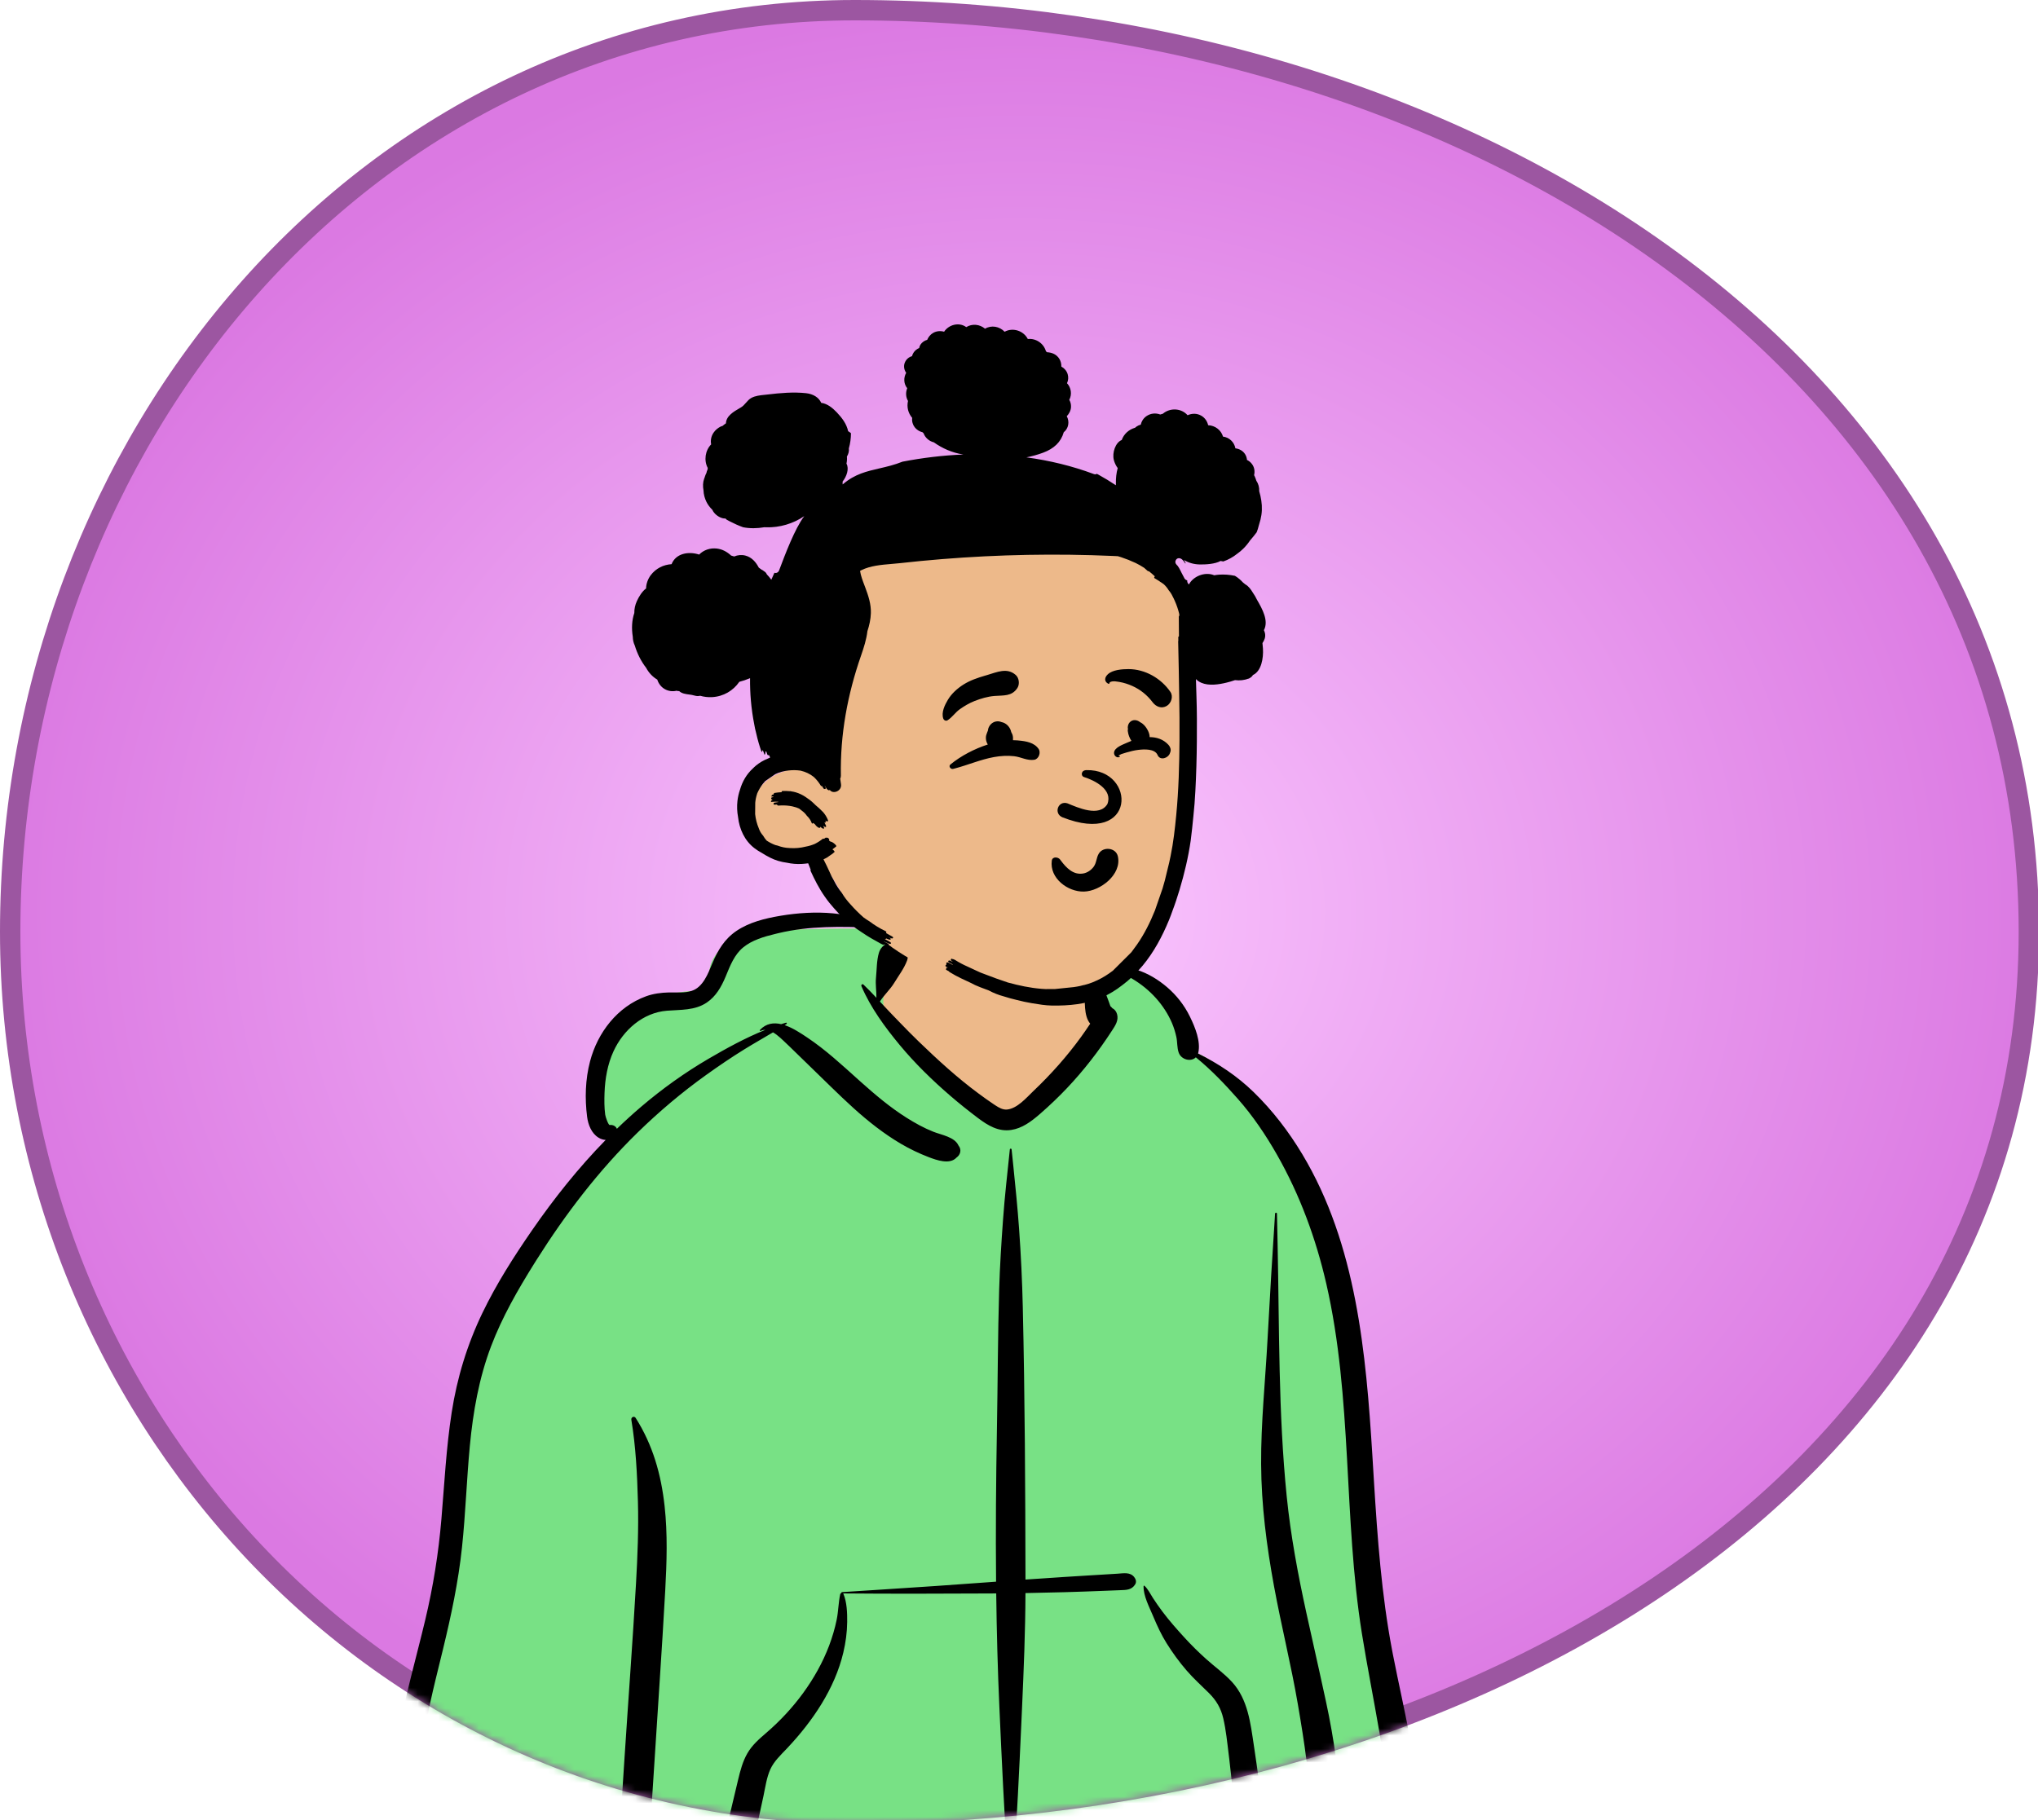
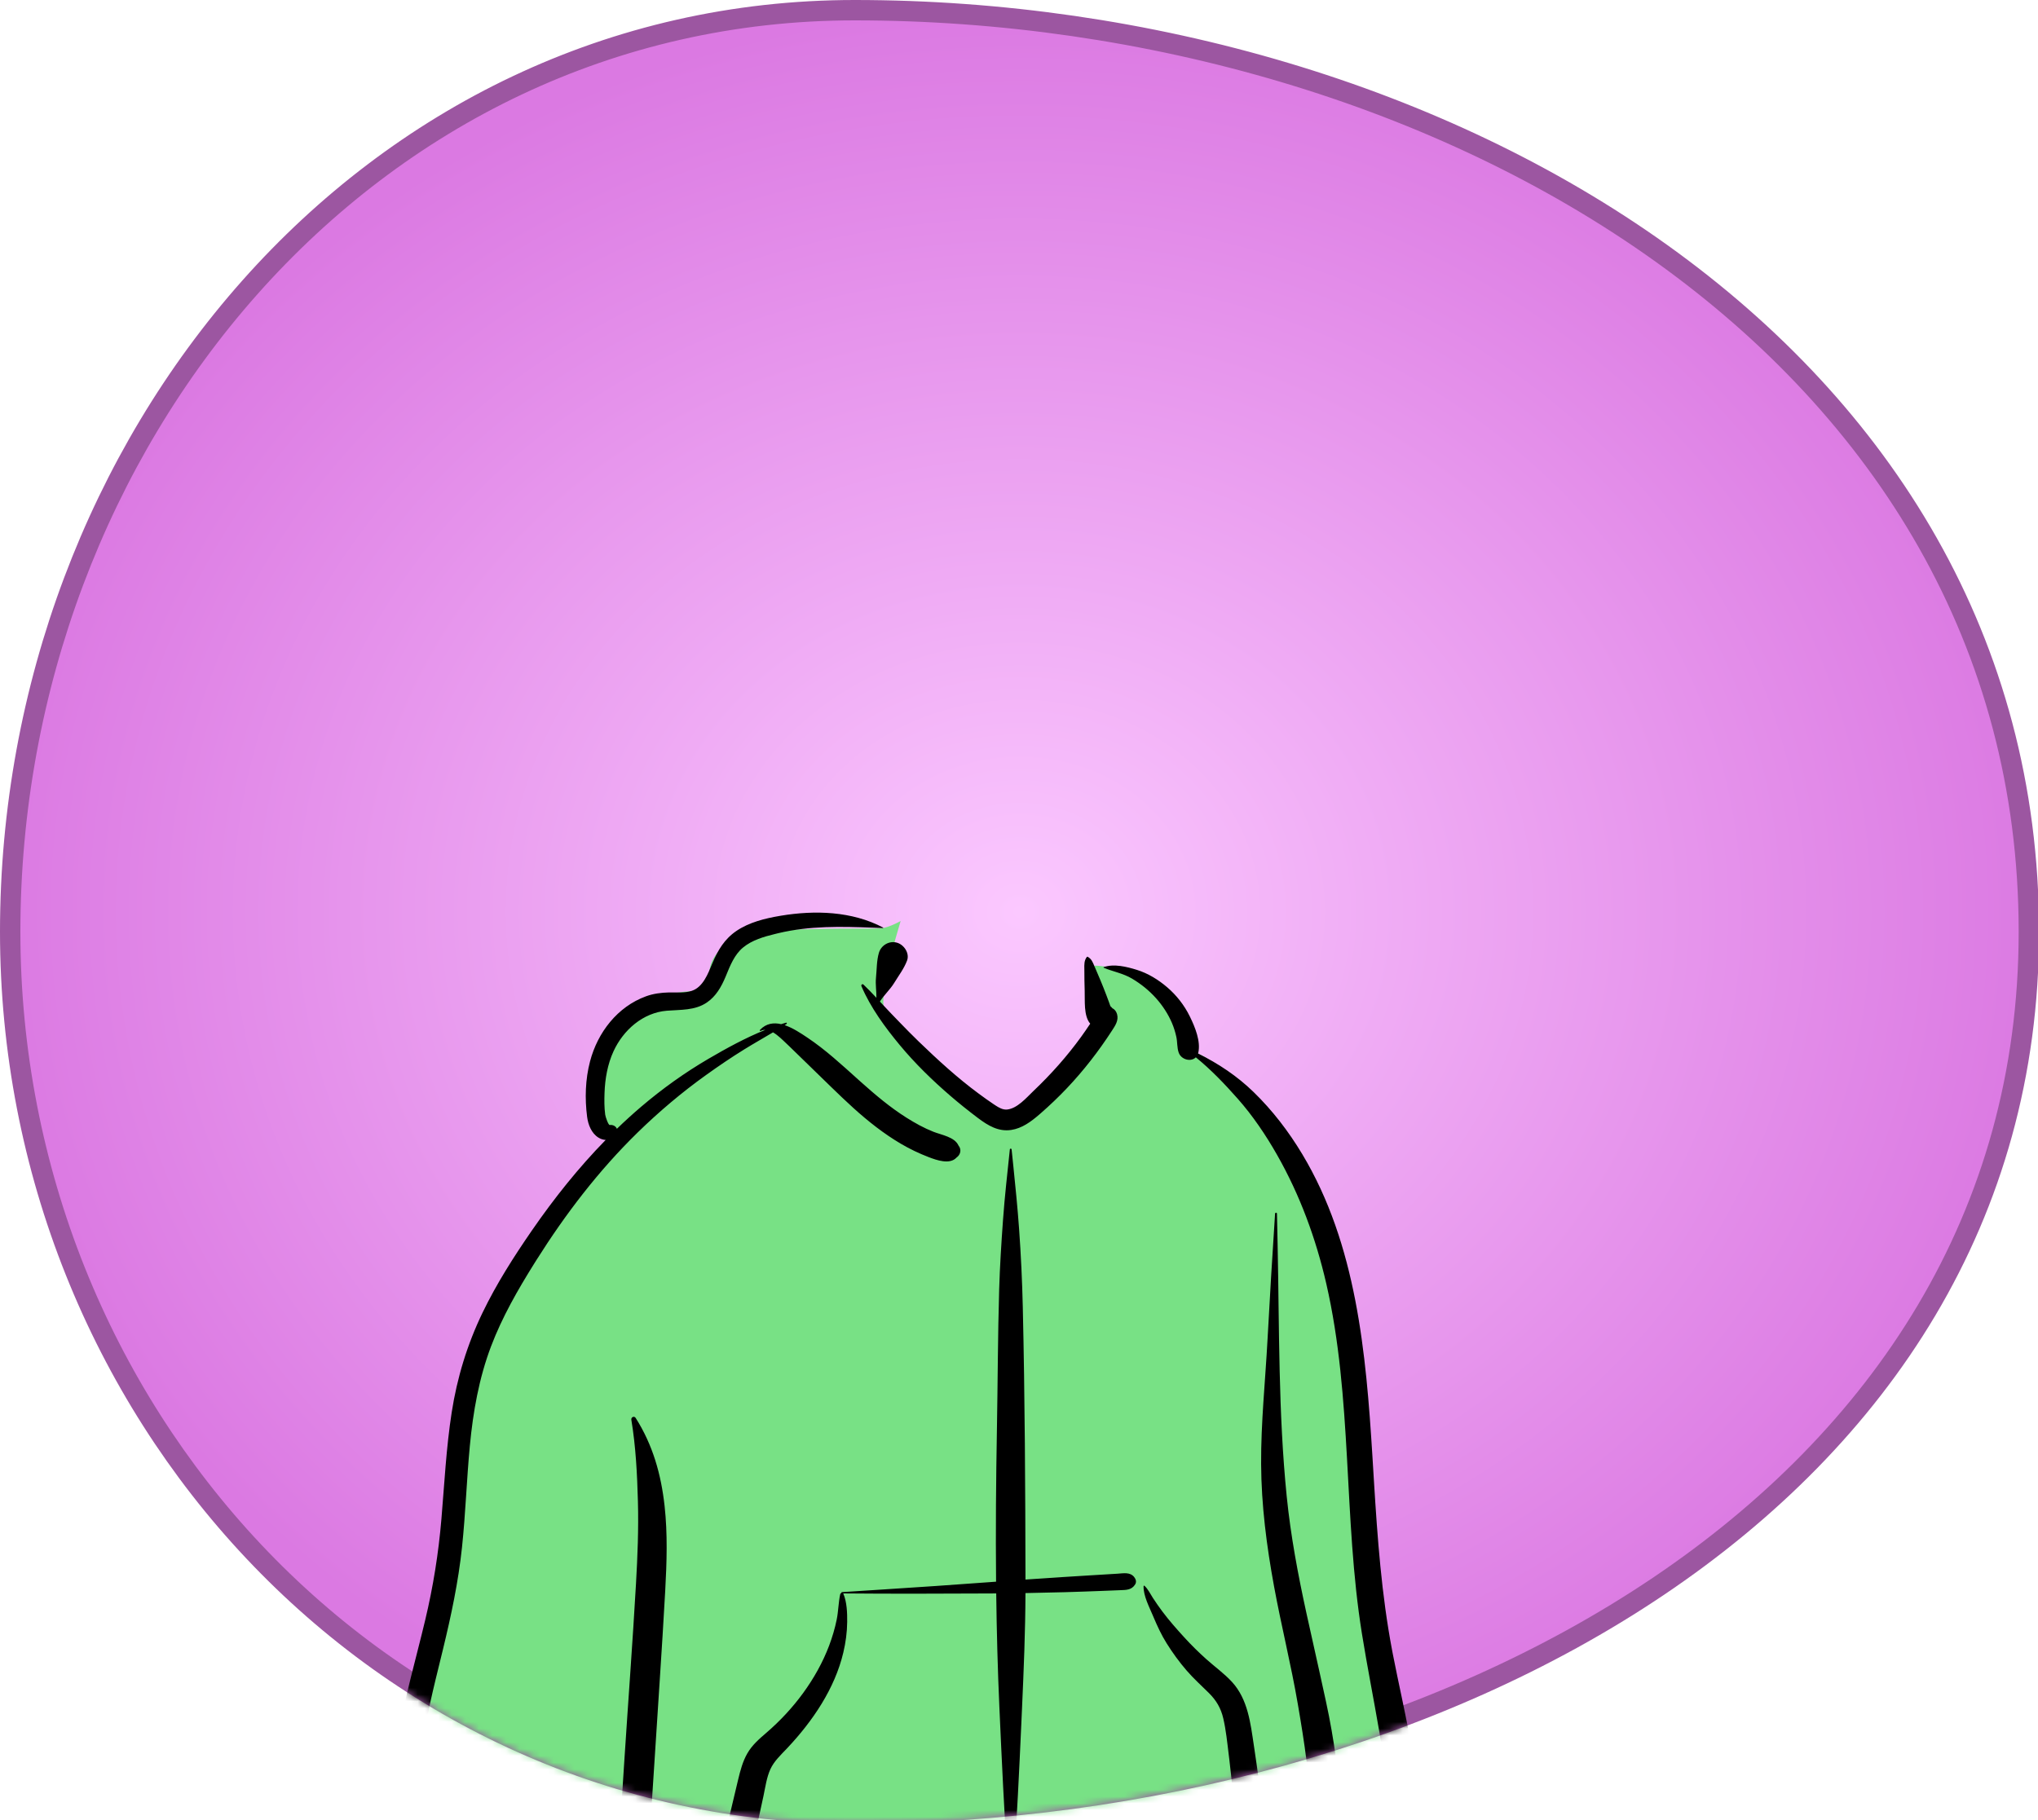
<svg xmlns="http://www.w3.org/2000/svg" width="300" height="268" viewBox="0 0 300 268" fill="none">
  <g clip-path="url(#clip0_41_5648)">
    <path d="M125.813 1.5C168.862 1.5 212.131 14.063 244.598 37.322C277.037 60.562 298.654 94.435 298.654 137.182C298.654 179.2 276.718 211.602 244.11 233.561C211.469 255.54 168.189 267 125.813 267C55.703 267 1.5 207.459 1.5 137.182C1.5 65.144 54.114 1.5 125.813 1.5Z" fill="url(#paint0_radial_41_5648)" stroke="#9C56A1" stroke-width="3" />
    <mask id="mask0_41_5648" style="mask-type:alpha" maskUnits="userSpaceOnUse" x="0" y="0" width="300" height="269">
      <path fill-rule="evenodd" clip-rule="evenodd" d="M125.749 0C212.339 0 300 50.521 300 137.111C300 222.305 210.942 268.362 125.749 268.362C54.764 268.362 0 208.096 0 137.111C0 64.457 53.094 0 125.749 0Z" fill="#DB79E2" />
    </mask>
    <g mask="url(#mask0_41_5648)">
-       <path fill-rule="evenodd" clip-rule="evenodd" d="M204.337 271.323C207.93 271.15 206.484 264.865 206.227 262.557C203.382 254.127 204.051 244.93 202.932 236.094C202.235 227.845 201.339 219.623 200.586 211.38C199.107 194.65 188.482 160.59 176.358 155.113C174.831 148.411 168.523 142.156 160.542 142.156C155.098 135.712 148.546 131.178 140.143 132.093C136.67 132.251 133.302 135.934 129.974 136.646C128.111 136.903 111.576 136.241 108.264 138.208C105.957 139.393 103.874 141.582 104.553 144.369C105.635 147.746 102.271 144.092 95.254 147.696C80.946 156.289 89.496 167.785 89.875 168.142C80.946 180.565 73.142 190.643 69.531 205.828C67.191 217.101 67.454 228.739 65.493 240.07C64.801 243.999 63.739 247.794 62.59 251.609C61.344 256.603 60.739 269.048 60.052 269.159C58.801 269.47 60.775 272.038 62.1 272.04C98.84 278.134 136.159 272.292 173.097 271.338C183.507 270.976 193.928 270.892 204.337 271.323Z" fill="#EDB98A" />
      <path fill-rule="evenodd" clip-rule="evenodd" d="M130.021 147.585C130.021 151.495 143.598 166.024 148.283 165.065C151.407 164.426 156.126 160.259 162.442 152.563V147.585L161.078 142.165C168.804 142.437 174.865 148.562 176.358 155.112C188.361 160.535 198.894 193.971 200.539 210.873L200.586 211.38C201.339 219.622 202.235 227.845 202.932 236.094C204.051 244.929 203.382 254.127 206.227 262.557L206.243 262.7C206.54 265.114 207.858 271.153 204.337 271.323C193.928 270.892 183.507 270.976 173.097 271.338C136.159 272.292 98.84 278.134 62.1 272.04C60.775 272.038 58.801 269.47 60.052 269.159C60.739 269.048 61.344 256.602 62.59 251.609L62.826 250.82C63.884 247.27 64.849 243.728 65.493 240.07C67.454 228.739 67.191 217.101 69.531 205.828C73.142 190.643 80.946 180.564 89.875 168.141C89.496 167.785 80.946 156.289 95.254 147.696C102.271 144.092 105.635 147.745 104.553 144.369C103.874 141.582 105.957 139.393 108.264 138.208C111.576 136.241 128.111 136.902 129.974 136.645C130.84 136.46 131.708 136.074 132.58 135.602L132.429 136.105C130.823 141.487 130.021 145.313 130.021 147.585Z" fill="#78E185" />
      <path fill-rule="evenodd" clip-rule="evenodd" d="M148.651 169.238C148.668 169.07 148.895 169.07 148.913 169.238L149.172 171.742C149.488 174.8 149.791 177.853 150.012 180.925C150.286 184.757 150.47 188.587 150.558 192.427C150.867 205.801 150.928 219.182 150.954 232.559C152.763 232.434 154.573 232.313 156.383 232.196C157.611 232.117 158.839 232.041 160.068 231.966L163.2 231.776L164.489 231.697C165.361 231.643 166.351 231.423 166.96 232.195C167.204 232.504 167.326 232.906 167.099 233.273C166.574 234.119 165.769 234.089 164.857 234.126C163.998 234.161 163.138 234.195 162.279 234.228C160.436 234.299 158.594 234.367 156.752 234.418C154.818 234.473 152.885 234.517 150.952 234.55C150.932 240.197 150.699 245.837 150.446 251.478L150.332 254.017C150.022 260.882 149.69 267.753 149.217 274.608C149.179 275.17 148.385 275.169 148.346 274.608C147.814 266.888 147.463 259.151 147.115 251.42C146.862 245.814 146.716 240.207 146.646 234.6C146.39 234.601 146.135 234.605 145.879 234.606C138.624 234.637 131.37 234.669 124.115 234.601C124.127 234.615 124.139 234.63 124.147 234.649C124.672 235.888 124.722 237.47 124.709 238.8C124.694 240.326 124.489 241.833 124.137 243.316C122.878 248.631 119.631 253.391 115.933 257.327L115.812 257.455C114.94 258.377 113.939 259.303 113.404 260.477C112.857 261.675 112.667 263.078 112.397 264.366L112.365 264.514L111.31 269.389C110.974 270.938 110.879 273.197 109.653 274.314C108.509 275.357 106.994 274.812 106.456 273.47C106.036 272.422 106.454 271.272 106.703 270.225L108.654 262.026C108.974 260.689 109.324 259.343 110.016 258.142C110.725 256.912 111.763 256.02 112.823 255.108C114.83 253.38 116.672 251.402 118.23 249.26C119.788 247.119 121.119 244.759 122.053 242.278C122.52 241.035 122.903 239.745 123.167 238.444C123.418 237.209 123.416 235.93 123.685 234.709C123.703 234.625 123.774 234.567 123.856 234.541C123.837 234.487 123.866 234.413 123.942 234.408L129.876 234.027C135.151 233.687 140.425 233.338 145.695 232.939L146.626 232.872C146.554 225.39 146.615 217.906 146.75 210.422C146.874 203.558 146.877 196.692 147.081 189.83C147.182 186.424 147.401 183.026 147.645 179.627C147.894 176.151 148.293 172.704 148.651 169.238ZM92.936 209.035C92.873 208.654 93.352 208.418 93.573 208.766C96.1 212.749 97.318 217.075 97.831 221.735C98.285 225.849 98.151 230.021 97.925 234.145C97.685 238.544 97.403 242.941 97.119 247.338L96.683 254.079L95.587 270.98C95.508 272.189 95.234 273.288 94.193 273.85C94.061 273.961 93.924 274.059 93.763 274.145C93.201 274.445 92.455 274.294 92.13 273.716L92.26 273.802C92.374 273.874 92.246 273.774 91.878 273.503L91.565 273.098C91.338 272.756 91.192 272.42 91.134 272.014C91.043 271.383 91.161 270.691 91.202 270.056L91.92 258.974C92.479 250.358 93.131 241.745 93.623 233.125C93.852 229.108 94.013 225.086 93.904 221.062C93.796 217.059 93.592 212.989 92.936 209.035ZM114.794 134.847L114.934 134.823C119.953 133.989 125.41 134.145 129.996 136.565C130.034 136.585 130.017 136.648 129.975 136.646L128.498 136.587C123.825 136.404 119.166 136.295 114.57 137.393L114.1 137.507C112.445 137.911 110.717 138.405 109.387 139.498C108.117 140.542 107.484 142.154 106.876 143.638L106.795 143.834C106.177 145.299 105.396 146.689 104.043 147.605C102.291 148.792 100.184 148.646 98.175 148.808C94.637 149.092 91.745 151.656 90.306 154.793C89.435 156.692 89.063 158.822 88.99 160.9C88.952 161.957 88.946 163.056 89.087 164.107C89.132 164.443 89.548 165.666 89.759 165.637C90.23 165.572 90.66 165.817 90.807 166.193C91.969 165.07 93.165 163.98 94.399 162.929C97.476 160.309 100.79 157.934 104.28 155.893C106.943 154.336 109.753 152.793 112.662 151.626C112.431 151.621 112.204 151.667 111.984 151.781C111.888 151.832 111.792 151.711 111.868 151.631C112.784 150.667 113.882 150.53 114.988 150.787C115.225 150.712 115.461 150.639 115.698 150.57C115.816 150.536 115.875 150.698 115.779 150.761L115.507 150.935C116.714 151.339 117.899 152.134 118.837 152.761C121.533 154.562 123.905 156.765 126.31 158.925L126.747 159.317C128.864 161.207 131.035 163.044 133.44 164.56C134.699 165.354 136.021 166.088 137.408 166.634C138.598 167.103 140.535 167.398 141.092 168.655C141.588 169.257 141.381 170.025 140.801 170.43C139.822 171.506 137.865 170.811 136.7 170.362C135.295 169.822 133.933 169.172 132.635 168.41C130.114 166.93 127.79 165.09 125.625 163.133C123.363 161.088 121.23 158.917 119.031 156.808C118.078 155.895 117.147 154.96 116.193 154.048L115.714 153.594C115.226 153.137 114.532 152.425 113.79 151.994C112.393 152.828 110.973 153.627 109.588 154.483C107.654 155.676 105.778 156.956 103.93 158.279C100.373 160.824 97.002 163.675 93.872 166.73C88.133 172.334 83.243 178.733 78.971 185.509L78.647 186.025C76.22 189.903 73.924 193.907 72.296 198.192C70.506 202.907 69.635 207.866 69.162 212.872C68.692 217.842 68.534 222.836 68.009 227.802C67.471 232.894 66.41 237.874 65.204 242.844L64.916 244.022C63.825 248.474 62.698 252.926 62.137 257.482C61.838 259.916 61.658 262.383 61.698 264.837C61.739 267.305 62.127 269.718 62.44 272.16C62.56 273.096 61.639 273.876 60.815 274C59.868 274.143 59.054 273.538 58.76 272.658C57.842 269.915 57.675 266.882 57.704 264.002C57.733 261.079 58.106 258.175 58.631 255.302C59.663 249.65 61.257 244.116 62.59 238.532C63.764 233.611 64.553 228.681 64.978 223.639C65.419 218.408 65.683 213.16 66.488 207.967C67.282 202.84 68.777 197.944 71.031 193.269C73.084 189.013 75.642 185.007 78.325 181.123C81.582 176.408 85.159 171.921 89.158 167.833C88.799 167.817 88.43 167.701 88.092 167.49C87.055 166.844 86.573 165.579 86.424 164.425C86.077 161.724 86.161 158.905 86.856 156.264C87.976 152.005 90.884 148.22 95.099 146.685C96.183 146.289 97.337 146.145 98.486 146.117C99.577 146.089 100.769 146.232 101.821 145.886C103.497 145.335 104.215 143.362 104.844 141.866L104.873 141.797C105.68 139.891 106.648 138.257 108.395 137.067C110.259 135.797 112.595 135.22 114.794 134.847ZM162.479 142.385C163.987 141.862 165.873 142.337 167.348 142.793C168.991 143.303 170.509 144.241 171.811 145.355C173.184 146.53 174.319 147.981 175.121 149.602L175.197 149.758C175.93 151.261 176.764 153.325 176.395 154.977C176.384 155.024 176.372 155.069 176.358 155.113C179.35 156.586 182.114 158.431 184.52 160.769C187.322 163.492 189.695 166.59 191.703 169.937C199.677 183.231 201.081 199.197 202.022 214.358L202.257 218.202C202.769 226.502 203.367 234.783 204.922 242.969L205.035 243.56C206.697 252.131 209.076 260.768 208.835 269.56C208.763 272.194 204.869 272.177 204.756 269.56C204.331 259.712 202.033 250.203 200.477 240.509C197.739 223.453 199.111 205.87 195.231 188.985C193.708 182.359 191.349 175.932 187.981 170.017C186.318 167.095 184.414 164.272 182.184 161.751C180.266 159.582 178.272 157.494 176.03 155.671C175.314 156.389 173.882 156.023 173.508 154.977C173.251 154.258 173.326 153.417 173.161 152.664C173.008 151.966 172.797 151.273 172.516 150.615C171.956 149.303 171.133 148.043 170.184 146.982C169.158 145.834 167.979 144.881 166.66 144.094C165.332 143.301 163.88 143.065 162.479 142.486C162.432 142.466 162.427 142.403 162.479 142.385ZM168.338 233.536C168.341 233.466 168.422 233.434 168.472 233.48C169.001 233.966 169.321 234.665 169.71 235.263C170.159 235.953 170.63 236.629 171.124 237.288C172.114 238.607 173.216 239.85 174.327 241.069C175.361 242.202 176.462 243.287 177.604 244.31C178.842 245.418 180.229 246.407 181.354 247.634C183.7 250.195 184.08 253.711 184.575 257.011L184.629 257.368C184.931 259.327 185.201 261.291 185.445 263.258C185.564 264.214 185.682 265.172 185.779 266.131L185.808 266.435C185.894 267.374 185.918 268.326 185.378 269.147C184.801 270.024 183.489 270.332 182.709 269.491C181.368 268.045 181.619 265.477 181.445 263.617C181.301 262.078 181.137 260.542 180.955 259.008L180.861 258.242C180.646 256.497 180.471 254.717 180.071 253.002C179.72 251.492 179.049 250.353 177.949 249.259C176.84 248.157 175.689 247.128 174.666 245.942C173.58 244.683 172.602 243.334 171.72 241.925C170.965 240.72 170.361 239.409 169.807 238.1L169.715 237.882C169.179 236.605 168.297 234.942 168.338 233.536ZM187.694 178.684C187.706 178.506 187.969 178.503 187.973 178.684C188.006 180.216 188.038 181.748 188.07 183.28C188.326 195.625 188.168 207.999 189.407 220.301C189.991 226.102 191.066 231.817 192.311 237.508C192.948 240.42 193.616 243.326 194.251 246.239C194.87 249.077 195.533 251.93 196.024 254.795C196.506 257.611 196.938 260.448 197.132 263.3L197.156 263.672C197.24 265.054 197.638 267.086 196.877 268.31C196.053 269.637 194.475 269.661 193.591 268.394C192.762 267.205 192.968 265.091 192.822 263.672C192.673 262.227 192.515 260.781 192.337 259.339C191.988 256.527 191.528 253.721 191.05 250.928C190.054 245.111 188.609 239.368 187.543 233.56C186.45 227.609 185.674 221.616 185.641 215.557C185.608 209.447 186.255 203.349 186.582 197.252C186.913 191.059 187.29 184.872 187.694 178.684ZM129.377 140.287C129.709 139.171 130.879 138.473 132.02 138.787C133.066 139.074 133.929 140.343 133.52 141.429C133.074 142.614 132.294 143.625 131.637 144.702C131.03 145.697 130.144 146.48 129.525 147.458L130.207 148.193C130.548 148.559 130.89 148.924 131.236 149.282L132.425 150.513C133.351 151.47 134.282 152.422 135.24 153.346C138.057 156.063 140.919 158.691 144.073 161.018C144.791 161.547 145.515 162.074 146.259 162.567L146.537 162.751C147.047 163.085 147.617 163.413 148.233 163.357C149.732 163.219 151.085 161.628 152.115 160.637L152.169 160.586C154.721 158.158 157.083 155.504 159.149 152.65C159.608 152.015 160.052 151.37 160.484 150.718C159.485 149.551 159.724 147.274 159.669 145.859C159.63 144.865 159.627 143.87 159.622 142.874L159.619 142.673C159.607 142.029 159.578 141.411 159.996 140.881C160.02 140.85 160.071 140.851 160.102 140.867C160.674 141.167 160.851 141.67 161.095 142.233L161.121 142.292C161.418 142.968 161.703 143.651 161.991 144.332C162.293 145.044 162.57 145.767 162.85 146.488C162.981 146.823 163.105 147.16 163.227 147.499C163.301 147.715 163.378 147.93 163.457 148.145L163.475 148.161C163.579 148.249 163.668 148.343 163.744 148.439C164.063 148.599 164.317 148.89 164.436 149.318C164.696 150.25 164.159 151.009 163.68 151.749C161.736 154.753 159.519 157.616 157.055 160.213C155.831 161.503 154.543 162.735 153.203 163.904L152.969 164.107C151.765 165.142 150.457 166.122 148.849 166.364C146.967 166.647 145.436 165.711 143.995 164.633L143.851 164.525C142.486 163.491 141.147 162.421 139.851 161.302C137.207 159.02 134.693 156.569 132.461 153.881C130.29 151.266 128.144 148.342 126.806 145.195C126.724 145.003 126.939 144.803 127.107 144.963C127.76 145.585 128.389 146.241 129.011 146.906C129.028 145.928 128.847 144.941 128.948 143.957C129.07 142.761 129.035 141.439 129.377 140.287Z" fill="black" />
-       <path fill-rule="evenodd" clip-rule="evenodd" d="M172.847 85.253C166.73 76.57 151.358 75.592 141.642 75.647C122.456 75.487 118.438 97.587 117.436 113.073C115.39 113.422 113.4 114.137 112.049 115.748C110.405 117.711 109.837 121.079 111.379 123.274C112.403 124.732 114.019 125.219 115.711 125.3C121.311 124.764 122.46 129.767 125.219 133.519C132.297 143.101 144.56 146.21 155.807 146.258C159.627 146.36 164.229 146.647 166.676 143.045C174.403 129.623 174.571 111.822 175.047 96.612C175.113 92.718 175.096 88.595 172.847 85.253Z" fill="#EDB98A" />
-       <path fill-rule="evenodd" clip-rule="evenodd" d="M186.05 92.785C186.128 92.932 186.185 93.095 186.217 93.272C186.318 93.834 186.111 94.264 185.839 94.682C185.875 94.973 185.895 95.255 185.91 95.503C185.997 96.897 185.678 98.807 184.452 99.376C184.44 99.391 184.427 99.405 184.415 99.42C184.408 99.428 184.4 99.436 184.393 99.445C184.298 99.599 184.154 99.733 183.964 99.83C183.917 99.863 183.869 99.894 183.821 99.921C183.799 99.94 183.775 99.955 183.753 99.973C183.767 99.957 183.782 99.941 183.796 99.925C183.807 99.913 183.818 99.902 183.828 99.89C183.15 100.161 182.495 100.217 181.796 100.135C181.363 100.292 180.93 100.408 180.565 100.499C179.423 100.781 177.952 101.007 176.84 100.526C176.516 100.386 176.247 100.2 176.045 99.979C176.062 100.841 176.087 101.704 176.124 102.566C176.2 104.747 176.196 106.926 176.18 109.108C176.161 111.564 176.092 114.022 175.961 116.476C175.9 117.709 175.801 118.939 175.67 120.166C175.558 121.362 175.428 122.555 175.278 123.745C174.924 126.192 174.339 128.657 173.627 131.022C173.317 132.048 172.978 133.087 172.592 134.102C172.429 134.569 172.256 135.03 172.069 135.487C171.08 137.884 169.848 140.196 168.184 142.193C167.275 143.282 166.271 144.262 165.151 145.086C164.251 145.789 163.277 146.383 162.206 146.852C159.906 147.86 157.339 148.086 154.851 148.049C153.902 148.036 152.896 147.868 151.955 147.711L151.897 147.702C151.163 147.581 150.419 147.419 149.682 147.229C149.029 147.077 148.384 146.9 147.747 146.694C146.981 146.491 146.246 146.199 145.547 145.822L144.308 145.355C143.79 145.16 143.287 144.928 142.799 144.662L141.453 144.032C140.894 143.762 140.351 143.467 139.82 143.141C139.764 143.111 139.701 143.061 139.677 143.005C139.62 142.974 139.562 142.942 139.504 142.911C139.424 142.868 139.343 142.824 139.264 142.779C139.241 142.767 139.258 142.702 139.288 142.639C139.264 142.589 139.267 142.533 139.334 142.483C139.384 142.444 139.464 142.455 139.547 142.481C139.546 142.48 139.544 142.479 139.543 142.477C139.537 142.473 139.533 142.469 139.529 142.464C139.499 142.449 139.47 142.433 139.441 142.417C139.378 142.383 139.316 142.35 139.254 142.316C139.161 142.266 139.147 142.135 139.234 142.067C139.258 142.048 139.286 142.039 139.314 142.037C139.313 142.037 139.312 142.036 139.311 142.036C139.31 142.035 139.309 142.035 139.308 142.035C139.291 142.024 139.304 141.972 139.328 141.914C139.282 141.855 139.267 141.782 139.349 141.719C139.461 141.631 139.712 141.775 139.829 141.842C139.838 141.848 139.846 141.852 139.853 141.857C139.926 141.897 140 141.936 140.073 141.975C140.117 141.999 140.162 142.022 140.206 142.046C140.213 142.029 140.228 142.015 140.252 142C140.08 141.909 139.909 141.816 139.738 141.723C139.633 141.667 139.495 141.55 139.635 141.44C139.746 141.351 140.033 141.503 140.171 141.581C140.187 141.568 140.206 141.563 140.228 141.559C140.169 141.526 140.106 141.494 140.046 141.459C139.879 141.366 139.993 141.076 140.165 141.172C140.186 141.185 140.206 141.197 140.226 141.21C140.344 141.199 140.508 141.291 140.592 141.338L140.605 141.345C141.185 141.712 141.79 142.031 142.417 142.306C142.84 142.507 143.265 142.706 143.692 142.899C144.111 143.108 144.543 143.288 144.987 143.44C146.102 143.876 147.228 144.281 148.365 144.656C149.959 145.093 151.608 145.445 153.263 145.582C153.478 145.599 153.693 145.614 153.908 145.621C154.144 145.619 154.379 145.618 154.614 145.617C154.85 145.615 155.085 145.614 155.32 145.612C156.151 145.526 156.981 145.441 157.81 145.357L158.062 145.331C158.381 145.287 158.693 145.231 159.001 145.166C159.162 145.127 159.324 145.086 159.483 145.039C159.539 145.032 159.594 145.021 159.65 145.011C160.042 144.907 160.426 144.783 160.81 144.638C161.051 144.539 161.29 144.435 161.528 144.325C162.312 143.959 163.084 143.476 163.811 142.922C164.266 142.468 164.72 142.015 165.175 141.562C165.631 141.107 166.088 140.652 166.544 140.196L167.377 139.059C168.453 137.517 169.304 135.8 170.011 134.046L171.135 130.8C171.252 130.41 171.364 130.02 171.469 129.627C171.683 128.75 171.896 127.872 172.109 126.997C172.18 126.675 172.249 126.355 172.315 126.036C172.725 124.044 172.952 122.024 173.146 120.003C173.503 116.326 173.599 112.637 173.625 108.945C173.642 106.738 173.623 104.531 173.579 102.326C173.553 101.047 173.534 99.768 173.516 98.489C173.492 97.132 173.466 95.773 173.43 94.416C173.428 94.386 173.44 94.36 173.454 94.338C173.451 94.178 173.449 94.018 173.447 93.856C173.445 93.751 173.486 93.704 173.545 93.695C173.534 92.726 173.527 91.759 173.525 90.793C173.525 90.729 173.555 90.689 173.594 90.664V90.419C173.432 89.746 173.213 89.086 172.929 88.458C172.833 88.231 172.725 88.01 172.607 87.794C172.46 87.47 172.269 87.177 172.035 86.907C171.84 86.578 171.601 86.286 171.323 86.026C171.266 85.985 171.21 85.944 171.153 85.904C171.096 85.863 171.038 85.822 170.981 85.781C170.887 85.73 170.748 85.643 170.625 85.543C170.515 85.475 170.405 85.406 170.295 85.338C170.185 85.27 170.075 85.201 169.965 85.133C169.837 85.067 169.92 84.899 170.011 84.855V84.849C169.991 84.84 169.969 84.829 169.944 84.808C169.677 84.555 169.399 84.317 169.11 84.094C169.058 84.115 168.996 84.107 168.95 84.068C168.779 83.908 168.605 83.754 168.427 83.605C168.028 83.343 167.611 83.103 167.175 82.891C166.475 82.561 165.759 82.276 165.025 82.034C164.882 81.987 164.738 81.945 164.595 81.902L164.548 81.888C164.461 81.884 164.375 81.88 164.288 81.876C164.149 81.869 164.01 81.862 163.871 81.856C155.464 81.486 147.036 81.641 138.649 82.319C136.582 82.486 134.519 82.686 132.458 82.916C132.07 82.96 131.665 82.994 131.252 83.028C129.738 83.155 128.115 83.291 126.806 83.945C126.736 83.98 126.668 84.017 126.603 84.056C126.716 84.781 126.987 85.491 127.25 86.181C127.29 86.286 127.33 86.391 127.369 86.495C127.826 87.71 128.236 88.948 128.195 90.264C128.166 91.182 127.97 92.064 127.686 92.926C127.541 94.156 127.158 95.343 126.753 96.51C124.755 102.25 123.668 108.126 123.779 114.219C123.782 114.382 123.745 114.525 123.68 114.646L123.684 114.67C123.719 114.928 123.755 115.187 123.796 115.444C123.963 116.471 122.612 116.982 122.146 116.301C122.114 116.332 122.071 116.354 122.031 116.357C121.912 116.368 121.717 116.173 121.662 116.084C121.589 115.95 121.513 115.82 121.432 115.695C121.424 115.691 121.417 115.688 121.411 115.686C121.408 115.685 121.405 115.683 121.402 115.682C121.426 115.733 121.451 115.784 121.476 115.835C121.502 115.888 121.527 115.941 121.552 115.993C121.634 116.156 121.32 116.236 121.227 116.086C121.144 115.954 121.061 115.827 120.977 115.706C120.929 115.742 120.875 115.751 120.84 115.693C120.541 115.199 120.196 114.775 119.818 114.414C119.222 113.927 118.571 113.632 117.831 113.459C117.248 113.375 116.651 113.371 116.074 113.438C115.411 113.516 114.714 113.682 114.115 113.985C113.627 114.321 113.137 114.658 112.647 114.994C112.527 115.121 112.412 115.253 112.304 115.39C111.965 115.831 111.692 116.301 111.467 116.801C111.458 116.833 111.449 116.865 111.44 116.894C111.302 117.315 111.213 117.746 111.174 118.188C111.171 118.468 111.169 118.747 111.167 119.027C111.165 119.306 111.162 119.585 111.159 119.865C111.234 120.592 111.419 121.299 111.703 121.97C111.837 122.366 112.046 122.719 112.33 123.031C112.482 123.295 112.655 123.535 112.848 123.758C113.239 124.018 113.666 124.24 114.12 124.414C114.232 124.444 114.343 124.474 114.456 124.496C115.04 124.721 115.645 124.842 116.27 124.859C117.061 124.913 117.834 124.844 118.591 124.652C119.059 124.569 119.511 124.433 119.949 124.245C120.369 124.033 120.764 123.779 121.133 123.481C121.174 123.455 121.235 123.47 121.302 123.503C121.316 123.493 121.33 123.483 121.345 123.472C121.412 123.424 121.479 123.375 121.545 123.321C121.582 123.295 121.615 123.327 121.632 123.36L121.654 123.344C121.801 123.243 122.203 123.557 122.021 123.743C122.099 123.792 122.177 123.849 122.248 123.909C122.571 123.922 123.222 124.517 123.099 124.61C122.918 124.768 122.726 124.913 122.532 125.05C122.704 125.179 122.931 125.377 122.825 125.457C122.636 125.638 122.43 125.794 122.211 125.928C122.062 126.041 121.91 126.149 121.751 126.248C121.578 126.35 121.402 126.437 121.22 126.519C121.537 127.134 121.84 127.755 122.122 128.387C122.309 128.835 122.526 129.269 122.777 129.685C123.096 130.319 123.478 130.914 123.925 131.468C124.289 132.081 124.715 132.645 125.203 133.16C125.806 133.848 126.454 134.494 127.142 135.093C127.416 135.288 127.696 135.478 127.988 135.653C128.732 136.214 129.524 136.696 130.364 137.097C130.463 137.151 130.54 137.27 130.425 137.363C130.423 137.364 130.421 137.365 130.419 137.365C130.418 137.366 130.416 137.367 130.414 137.369C130.689 137.525 130.965 137.679 131.244 137.832L131.253 137.837C131.365 137.897 131.573 138.01 131.411 138.142C131.303 138.231 130.971 138.071 130.772 137.967C130.8 137.982 130.83 137.999 130.86 138.016C130.862 138.017 130.866 138.019 130.87 138.021C130.952 138.065 131.263 138.233 131.056 138.341C130.947 138.36 130.843 138.341 130.743 138.287C130.639 138.248 130.535 138.205 130.433 138.161C130.437 138.194 130.418 138.226 130.364 138.252C130.322 138.259 130.281 138.259 130.24 138.255C130.466 138.384 130.693 138.51 130.921 138.635C130.988 138.67 131.303 138.845 131.095 138.953C130.993 138.973 130.895 138.956 130.8 138.904C130.628 138.839 130.457 138.763 130.292 138.679C130.27 138.667 130.248 138.655 130.226 138.643C130.209 138.634 130.192 138.624 130.175 138.614C130.145 138.614 130.116 138.611 130.086 138.605C130.268 138.703 130.451 138.798 130.637 138.891C130.746 138.951 130.93 139.072 130.772 139.194C130.663 139.278 130.368 139.127 130.194 139.029C130.182 139.042 130.169 139.057 130.151 139.072C130.037 139.158 129.767 139.002 129.63 138.923C129.611 138.912 129.594 138.902 129.581 138.895C128.661 138.4 127.773 137.889 126.917 137.304C126.394 136.967 125.884 136.614 125.385 136.229C124.43 135.489 123.561 134.628 122.765 133.721C122.222 133.1 121.927 132.751 121.4 131.998C120.554 130.786 119.916 129.521 119.302 128.181C119.293 128.161 119.311 128.108 119.339 128.056C119.213 127.746 119.09 127.432 118.968 127.106C118.649 127.149 118.328 127.179 118.011 127.198C117.263 127.24 116.538 127.173 115.834 127.019C114.983 126.909 114.141 126.668 113.395 126.288C112.948 126.063 112.517 125.824 112.109 125.556C111.744 125.361 111.391 125.138 111.054 124.877C109.616 123.777 108.835 122.068 108.644 120.295C108.497 119.514 108.466 118.711 108.553 117.935C108.616 117.372 108.742 116.814 108.926 116.277C109.265 115.085 109.898 113.983 110.814 113.148C110.968 112.99 111.13 112.84 111.302 112.698C111.812 112.28 112.391 111.944 113.007 111.698C113.126 111.641 113.247 111.587 113.367 111.536L113.221 111.198C113.169 111.213 112.989 111.183 112.966 111.12C112.93 111.021 112.895 110.92 112.86 110.82C112.838 110.757 112.816 110.694 112.794 110.631C112.76 110.652 112.718 110.663 112.671 110.665V110.852C112.673 110.906 112.571 111.241 112.516 111.066C112.48 110.968 112.447 110.869 112.414 110.77C112.393 110.707 112.372 110.644 112.35 110.581C112.304 110.551 112.269 110.516 112.256 110.475L112.256 110.475C112.25 110.458 112.245 110.441 112.237 110.425C112.234 110.423 112.228 110.423 112.224 110.421V110.479C112.226 110.514 112.133 110.782 112.117 110.73C111.796 109.845 111.534 108.941 111.33 108.023C111.191 107.517 111.082 107.006 110.998 106.487C110.907 106.021 110.827 105.552 110.759 105.08L110.742 104.963C110.74 104.953 110.738 104.946 110.736 104.937L110.735 104.923C110.73 104.877 110.725 104.83 110.718 104.784C110.644 104.251 110.582 103.715 110.536 103.176C110.438 102.068 110.399 100.954 110.41 99.843C110.395 99.849 110.381 99.856 110.366 99.863C110.357 99.868 110.348 99.872 110.339 99.876C109.857 100.082 109.348 100.25 108.83 100.384C107.939 101.675 106.516 102.548 104.81 102.64C104.233 102.671 103.627 102.601 103.066 102.437C103.008 102.451 102.948 102.462 102.886 102.47C102.593 102.508 102.357 102.445 102.113 102.38C101.976 102.344 101.837 102.307 101.684 102.286C101.628 102.279 101.574 102.272 101.52 102.265C100.907 102.186 100.384 102.119 99.977 101.753C99.84 101.756 99.71 101.736 99.586 101.699C98.412 101.981 97.165 101.359 96.752 100.057C96.048 99.643 95.487 99.03 95.11 98.318C94.383 97.385 93.802 96.24 93.442 95.038C93.44 95.034 93.438 95.029 93.435 95.025C93.432 95.018 93.428 95.011 93.425 95.004C93.242 94.607 93.155 94.181 93.148 93.754C92.954 92.537 93.005 91.319 93.374 90.248C93.359 89.667 93.495 89.062 93.744 88.513C94.046 87.847 94.507 87.082 95.105 86.638C95.107 85.955 95.399 85.204 95.783 84.695C96.548 83.679 97.658 83.141 98.859 83.063C99.47 81.495 101.32 81.128 102.916 81.65C103.579 80.971 104.551 80.647 105.52 80.763C106.339 80.86 107.04 81.253 107.62 81.794C107.773 81.838 107.925 81.884 108.077 81.931C108.585 81.708 109.177 81.657 109.719 81.797C110.659 82.04 111.271 82.753 111.695 83.571C111.83 83.664 111.963 83.761 112.091 83.861C112.233 83.925 112.362 84.01 112.478 84.11C112.648 84.2 112.792 84.349 112.88 84.565C113.119 84.812 113.341 85.074 113.539 85.355C113.686 85.013 113.838 84.673 113.995 84.336C114.251 84.413 114.56 84.314 114.689 83.971L114.722 83.884C115.545 81.696 117.01 77.799 118.391 75.991C116.757 77.106 114.762 77.694 112.78 77.635C112.696 77.632 112.61 77.629 112.524 77.624C111.459 77.808 110.377 77.825 109.383 77.625C108.714 77.382 108.062 77.092 107.431 76.764C107.277 76.684 107.125 76.6 106.973 76.515C106.925 76.475 106.88 76.431 106.835 76.388C106.818 76.371 106.8 76.354 106.782 76.337C106.651 76.346 106.515 76.336 106.369 76.297C105.822 76.153 105.317 75.788 104.999 75.32C104.94 75.232 104.893 75.142 104.851 75.052C104.506 74.715 104.208 74.333 103.989 73.886C103.731 73.364 103.574 72.776 103.557 72.189C103.449 71.612 103.457 71.019 103.657 70.469C103.671 70.431 103.687 70.395 103.702 70.358C103.711 70.336 103.721 70.314 103.729 70.292C103.734 70.277 103.738 70.262 103.742 70.246C103.748 70.224 103.753 70.201 103.761 70.179C103.82 69.983 103.894 69.808 103.985 69.643C104.018 69.472 104.073 69.304 104.151 69.14C104.159 69.06 104.17 68.981 104.183 68.902C103.593 67.787 103.802 66.33 104.685 65.424C104.563 64.838 104.687 64.217 105.043 63.698C105.304 63.316 105.667 63.014 106.078 62.805C106.121 62.784 106.235 62.746 106.37 62.703C106.523 62.569 106.683 62.441 106.859 62.329C106.901 61.239 107.986 60.611 108.925 60.067C108.971 60.041 109.016 60.014 109.06 59.989C109.366 59.81 109.588 59.555 109.811 59.299C110.044 59.03 110.277 58.761 110.608 58.582C111.187 58.269 111.898 58.197 112.566 58.129C112.714 58.114 112.859 58.099 113.001 58.082C114.842 57.86 116.803 57.688 118.654 57.889C119.682 58.001 120.533 58.498 120.885 59.313C121.769 59.417 122.557 60.056 123.18 60.714C123.958 61.534 124.62 62.408 124.849 63.486C125.001 63.568 125.139 63.669 125.264 63.783C125.259 64.541 125.161 65.3 124.952 66.016C125.013 66.444 124.885 66.852 124.667 67.222C124.7 67.573 124.677 67.918 124.603 68.262C125.026 69.014 124.63 70.151 124.038 70.897L124.033 71.317C124.069 71.299 124.103 71.277 124.135 71.25C125.839 69.796 127.574 69.396 129.448 68.963C130.529 68.713 131.658 68.452 132.853 67.972C135.799 67.402 138.805 67.04 141.823 66.919C141.806 66.916 141.789 66.914 141.772 66.912C141.749 66.909 141.726 66.906 141.703 66.902C140.183 66.653 138.722 66.026 137.466 65.126C137.134 65.041 136.819 64.891 136.537 64.639C136.262 64.395 136.073 64.113 135.964 63.811C135.914 63.758 135.865 63.704 135.816 63.649C134.873 63.417 134.155 62.6 134.276 61.525C133.679 60.817 133.459 59.943 133.661 59.032C133.328 58.468 133.298 57.756 133.547 57.16C133.023 56.522 132.982 55.616 133.393 54.894C133.018 54.359 132.935 53.651 133.398 53.018C133.617 52.719 133.919 52.531 134.249 52.44C134.342 52.095 134.532 51.775 134.829 51.528C134.983 51.401 135.143 51.307 135.307 51.237C135.368 50.881 135.569 50.544 135.955 50.278C136.13 50.158 136.309 50.08 136.487 50.037C136.656 49.619 136.95 49.252 137.364 49.014C137.864 48.727 138.445 48.689 138.974 48.839C139.666 47.792 141.184 47.386 142.236 48.163C143.112 47.62 144.214 47.734 145.001 48.395C145.953 47.831 147.135 48.058 147.882 48.844C149.079 48.189 150.658 48.673 151.298 49.915C152.506 49.78 153.643 50.572 153.965 51.719C154.018 51.761 154.069 51.805 154.121 51.849L154.135 51.86C154.858 51.895 155.545 52.179 155.951 52.853C156.153 53.19 156.247 53.586 156.233 53.973C156.665 54.207 157.015 54.592 157.164 55.09C157.305 55.557 157.252 56.019 157.067 56.421C157.67 57.063 157.829 58.064 157.402 58.87C157.579 59.173 157.671 59.532 157.656 59.905C157.635 60.457 157.379 60.902 157.032 61.282C157.469 62.072 157.298 63.085 156.588 63.639C156.18 65.088 155.148 66.053 153.566 66.644C152.771 66.942 151.94 67.17 151.093 67.338C154.483 67.796 157.818 68.599 161.022 69.797C161.197 69.862 161.344 69.837 161.457 69.761C161.488 69.777 161.519 69.793 161.55 69.809C161.59 69.829 161.629 69.849 161.668 69.87C162.552 70.356 163.416 70.882 164.258 71.445C164.258 71.352 164.26 71.259 164.264 71.164C164.248 70.399 164.328 69.646 164.531 68.919C164.265 68.557 164.067 68.144 163.959 67.718C163.689 66.656 164.202 65.144 165.123 64.781C165.446 63.884 166.18 63.235 167.08 62.98C167.151 62.915 167.227 62.852 167.312 62.794C167.501 62.664 167.709 62.575 167.922 62.523C168.032 62.037 168.303 61.589 168.752 61.275C169.385 60.832 170.135 60.784 170.793 61.026C170.918 60.983 171.045 60.947 171.174 60.915C172.233 60.011 173.885 60.078 174.817 61.135C175.457 60.842 176.212 60.829 176.867 61.224C177.391 61.539 177.717 62.048 177.845 62.607C178.838 62.638 179.746 63.297 180.032 64.282C180.946 64.386 181.695 65.103 181.853 66.006C182.437 66.088 182.976 66.362 183.304 66.909C183.455 67.161 183.537 67.438 183.559 67.715C183.854 67.856 184.118 68.071 184.318 68.352C184.668 68.843 184.735 69.417 184.607 69.957C184.619 69.982 184.631 70.006 184.644 70.03C184.662 70.065 184.68 70.1 184.697 70.136C184.792 70.339 184.868 70.557 184.937 70.778C185.244 71.222 185.386 71.766 185.358 72.312C185.423 72.543 185.487 72.774 185.539 73.007C185.747 73.919 185.825 74.892 185.682 75.821C185.611 76.271 185.509 76.714 185.365 77.143C185.35 77.225 185.326 77.301 185.298 77.374C185.218 77.712 185.116 78.045 184.986 78.37C184.675 78.785 184.348 79.188 184.005 79.579C183.715 80.014 183.385 80.415 183.012 80.783C182.743 81.049 182.448 81.296 182.135 81.519C181.512 82.019 180.816 82.409 180.073 82.663C179.94 82.635 179.807 82.613 179.673 82.592C178.83 83.057 177.502 83.11 176.69 83.107C175.796 83.103 174.976 82.877 174.295 82.449C174.374 82.607 174.453 82.764 174.532 82.922C174.527 82.925 174.521 82.928 174.516 82.931C174.501 82.939 174.487 82.947 174.474 82.957C174.327 82.713 174.162 82.496 173.969 82.339C173.704 82.126 173.278 82.106 173.095 82.452C173.091 82.458 173.088 82.464 173.085 82.47C172.987 82.655 173.001 82.831 173.076 82.976C173.097 83.006 173.118 83.037 173.14 83.068L173.157 83.094C173.16 83.097 173.162 83.1 173.165 83.103C173.172 83.112 173.179 83.12 173.187 83.127L173.182 83.128C173.435 83.332 173.684 83.833 173.921 84.319C174.081 84.603 174.233 84.892 174.375 85.185C174.459 85.308 174.607 85.416 174.764 85.448C174.733 85.682 174.841 85.924 175.017 86.044C175.064 85.951 175.12 85.855 175.193 85.756C175.99 84.67 177.556 84.202 178.736 84.698C178.971 84.658 179.208 84.625 179.446 84.607C180.225 84.555 181.014 84.617 181.784 84.778C182.022 84.922 182.251 85.083 182.463 85.267C182.643 85.424 182.81 85.587 182.966 85.756C183.087 85.847 183.205 85.943 183.321 86.043C183.793 86.297 184.139 86.784 184.43 87.27C184.661 87.597 184.863 87.944 185.037 88.312C185.846 89.699 186.779 91.421 186.05 92.785ZM121.179 119.586C121.476 119.93 121.708 120.313 121.875 120.735C121.942 120.871 121.86 120.953 121.723 120.929C121.662 120.919 121.578 120.875 121.493 120.815C121.499 120.831 121.506 120.846 121.513 120.861C121.52 120.876 121.527 120.891 121.534 120.906C121.606 121.05 121.545 121.152 121.38 121.098C121.37 121.092 121.361 121.087 121.354 121.081C121.439 121.234 121.517 121.39 121.584 121.553C121.656 121.698 121.591 121.799 121.428 121.743C121.343 121.695 121.261 121.639 121.183 121.578C121.193 121.599 121.202 121.62 121.212 121.641C121.238 121.697 121.264 121.754 121.287 121.812C121.361 121.959 121.276 122.035 121.131 122.001C121.007 121.933 120.892 121.851 120.784 121.756C120.775 121.749 120.766 121.741 120.758 121.733C120.751 121.727 120.744 121.721 120.738 121.715C120.786 121.836 120.695 121.91 120.575 121.886C120.404 121.853 120.083 121.565 120.005 121.412C120.002 121.407 120 121.403 119.998 121.398C119.995 121.393 119.993 121.389 119.99 121.384C119.899 121.323 119.801 121.237 119.727 121.156C119.667 121.241 119.552 121.304 119.5 121.2C119.345 120.774 119.101 120.41 118.769 120.103C118.58 119.826 118.35 119.59 118.081 119.395C117.936 119.272 117.786 119.155 117.632 119.044C117.359 118.919 117.076 118.824 116.779 118.761C116.745 118.75 116.711 118.742 116.677 118.734C116.651 118.728 116.625 118.722 116.599 118.715L116.577 118.71C116.453 118.688 116.33 118.665 116.206 118.648C115.669 118.573 115.131 118.56 114.593 118.609C114.497 118.612 114.404 118.538 114.363 118.452C114.243 118.458 114.124 118.464 114.003 118.475C113.805 118.482 113.848 118.201 113.998 118.174C114.187 118.138 114.376 118.112 114.562 118.09C114.558 118.073 114.556 118.055 114.56 118.04C114.221 118.023 113.883 118.03 113.542 118.066C113.393 118.073 113.569 117.798 113.651 117.783C113.67 117.779 113.69 117.776 113.709 117.773C113.727 117.771 113.745 117.768 113.764 117.765C113.76 117.759 113.759 117.755 113.757 117.75H113.747C113.543 117.759 113.404 117.434 113.649 117.389C113.678 117.384 113.707 117.379 113.736 117.375C113.767 117.37 113.798 117.365 113.829 117.359C113.818 117.328 113.816 117.3 113.827 117.274C113.721 117.272 113.618 117.272 113.512 117.272C113.54 117.27 113.564 117.211 113.589 117.15C113.616 117.084 113.645 117.015 113.681 117.01L113.844 116.987C113.848 116.919 113.952 116.759 113.996 116.749C114.349 116.69 114.694 116.649 115.035 116.636C115.068 116.558 115.117 116.454 115.163 116.454C115.551 116.448 115.924 116.452 116.295 116.491C116.309 116.48 116.324 116.474 116.337 116.476C116.359 116.481 116.379 116.486 116.4 116.491C116.438 116.5 116.475 116.509 116.514 116.519C116.719 116.549 116.925 116.591 117.135 116.653C117.63 116.8 118.126 117.032 118.554 117.32C118.959 117.592 119.361 117.874 119.714 118.213C119.838 118.319 119.955 118.434 120.066 118.553C120.246 118.701 120.421 118.854 120.587 119.005C120.792 119.192 120.99 119.386 121.179 119.586Z" fill="black" />
-       <path fill-rule="evenodd" clip-rule="evenodd" d="M161.723 125.717C162.361 124.592 164.265 124.775 164.555 126.087C165.146 128.749 161.972 131.206 159.562 131.267C157.167 131.328 154.48 129.29 154.827 126.715C154.912 126.078 155.763 126.155 156.053 126.554L156.166 126.708C156.953 127.766 157.993 128.861 159.455 128.603C160.061 128.496 160.611 128.118 160.977 127.631C161.419 127.043 161.37 126.34 161.723 125.717ZM146.494 106.249C146.818 106.159 147.146 106.194 147.434 106.316C148.076 106.434 148.612 106.969 148.801 107.58C148.816 107.633 148.832 107.686 148.85 107.737L148.879 107.814L148.802 107.618C148.838 107.811 148.995 108.014 149.051 108.208C149.121 108.446 149.138 108.717 149.114 108.979C149.318 108.981 149.523 108.988 149.726 109.005L149.923 109.023C151.024 109.125 152.233 109.313 152.886 110.265C153.253 110.799 152.909 111.762 152.235 111.865C151.198 112.023 150.305 111.45 149.272 111.335C148.295 111.226 147.273 111.288 146.309 111.465C144.318 111.829 142.489 112.635 140.549 113.142L140.285 113.209L140.286 113.208C139.953 113.288 139.576 112.826 139.905 112.555C141.459 111.279 143.448 110.244 145.408 109.614C145.123 109.16 145.034 108.562 145.23 108.074C145.26 107.973 145.297 107.875 145.337 107.777L145.42 107.575C145.428 107.48 145.446 107.386 145.472 107.294L145.476 107.266L145.479 107.268C145.625 106.794 146.006 106.383 146.494 106.249ZM166.32 106.322C166.745 105.897 167.343 105.96 167.786 106.294L167.845 106.34C168.263 106.526 168.609 106.932 168.836 107.308C169.072 107.699 169.229 108.097 169.235 108.527C170.264 108.53 171.249 108.839 172.005 109.669C172.249 109.937 172.415 110.351 172.281 110.714L172.201 110.93C171.947 111.617 170.807 112.012 170.419 111.205L170.402 111.165C169.99 110.207 168.409 110.307 167.569 110.405C166.983 110.474 166.405 110.62 165.839 110.783C165.64 110.84 165.443 110.902 165.245 110.966L165.048 111.03C164.943 111.064 164.395 111.362 164.736 111.291C164.827 111.272 164.896 111.406 164.803 111.451C164.397 111.645 163.963 111.258 163.99 110.821C164.037 110.064 165.24 109.648 165.819 109.387L165.854 109.371C166.076 109.269 166.309 109.17 166.549 109.079C166.414 108.878 166.302 108.655 166.209 108.416C166.122 108.189 166.063 107.97 166.031 107.729C165.999 107.612 165.999 107.494 166.031 107.377L166.036 107.343C166.019 107.265 166.012 107.185 166.013 107.104L166.009 107.073H166.013C166.024 106.79 166.136 106.506 166.32 106.322ZM159.529 114.391C161.162 114.896 163.856 116.27 163.005 118.392C161.817 120.34 158.666 118.908 157.139 118.279C155.767 117.824 155.053 119.747 156.379 120.326C167.341 124.663 167.3 113.218 159.927 113.386C159.115 113.405 159.09 114.224 159.529 114.391ZM145.027 99.469L145.306 99.388C146.753 98.968 148.231 98.245 149.516 99.374C150.02 99.818 150.124 100.739 149.763 101.293C148.941 102.553 147.721 102.361 146.393 102.468C145.381 102.55 144.385 102.847 143.441 103.218C142.669 103.522 141.954 103.949 141.278 104.426C140.615 104.895 140.161 105.627 139.48 106.049C139.231 106.204 138.943 106.045 138.853 105.794C138.536 104.904 139.072 103.796 139.526 103.038C140.08 102.113 140.922 101.357 141.827 100.785C142.818 100.158 143.915 99.796 145.027 99.469ZM166.116 98.512C168.563 98.511 170.917 99.872 172.285 101.866C172.75 102.544 172.409 103.548 171.742 103.938C170.993 104.376 170.193 104.061 169.699 103.433L169.67 103.395C168.885 102.35 167.874 101.527 166.675 100.991C166.09 100.73 165.443 100.518 164.81 100.41L164.605 100.375C164.319 100.327 163.986 100.281 163.727 100.326C163.588 100.344 163.46 100.39 163.343 100.46C163.399 100.583 163.253 100.732 163.119 100.658C162.511 100.324 162.585 99.728 163.087 99.266C163.798 98.611 165.199 98.512 166.116 98.512Z" fill="black" />
    </g>
  </g>
  <defs>
    <radialGradient id="paint0_radial_41_5648" cx="0" cy="0" r="1" gradientUnits="userSpaceOnUse" gradientTransform="translate(150.077 134.25) rotate(90) scale(134.25 150.077)">
      <stop stop-color="#FBC8FF" />
      <stop offset="1" stop-color="#DB79E2" />
    </radialGradient>
    <clipPath id="clip0_41_5648">
      <rect width="300" height="268" fill="white" />
    </clipPath>
  </defs>
</svg>